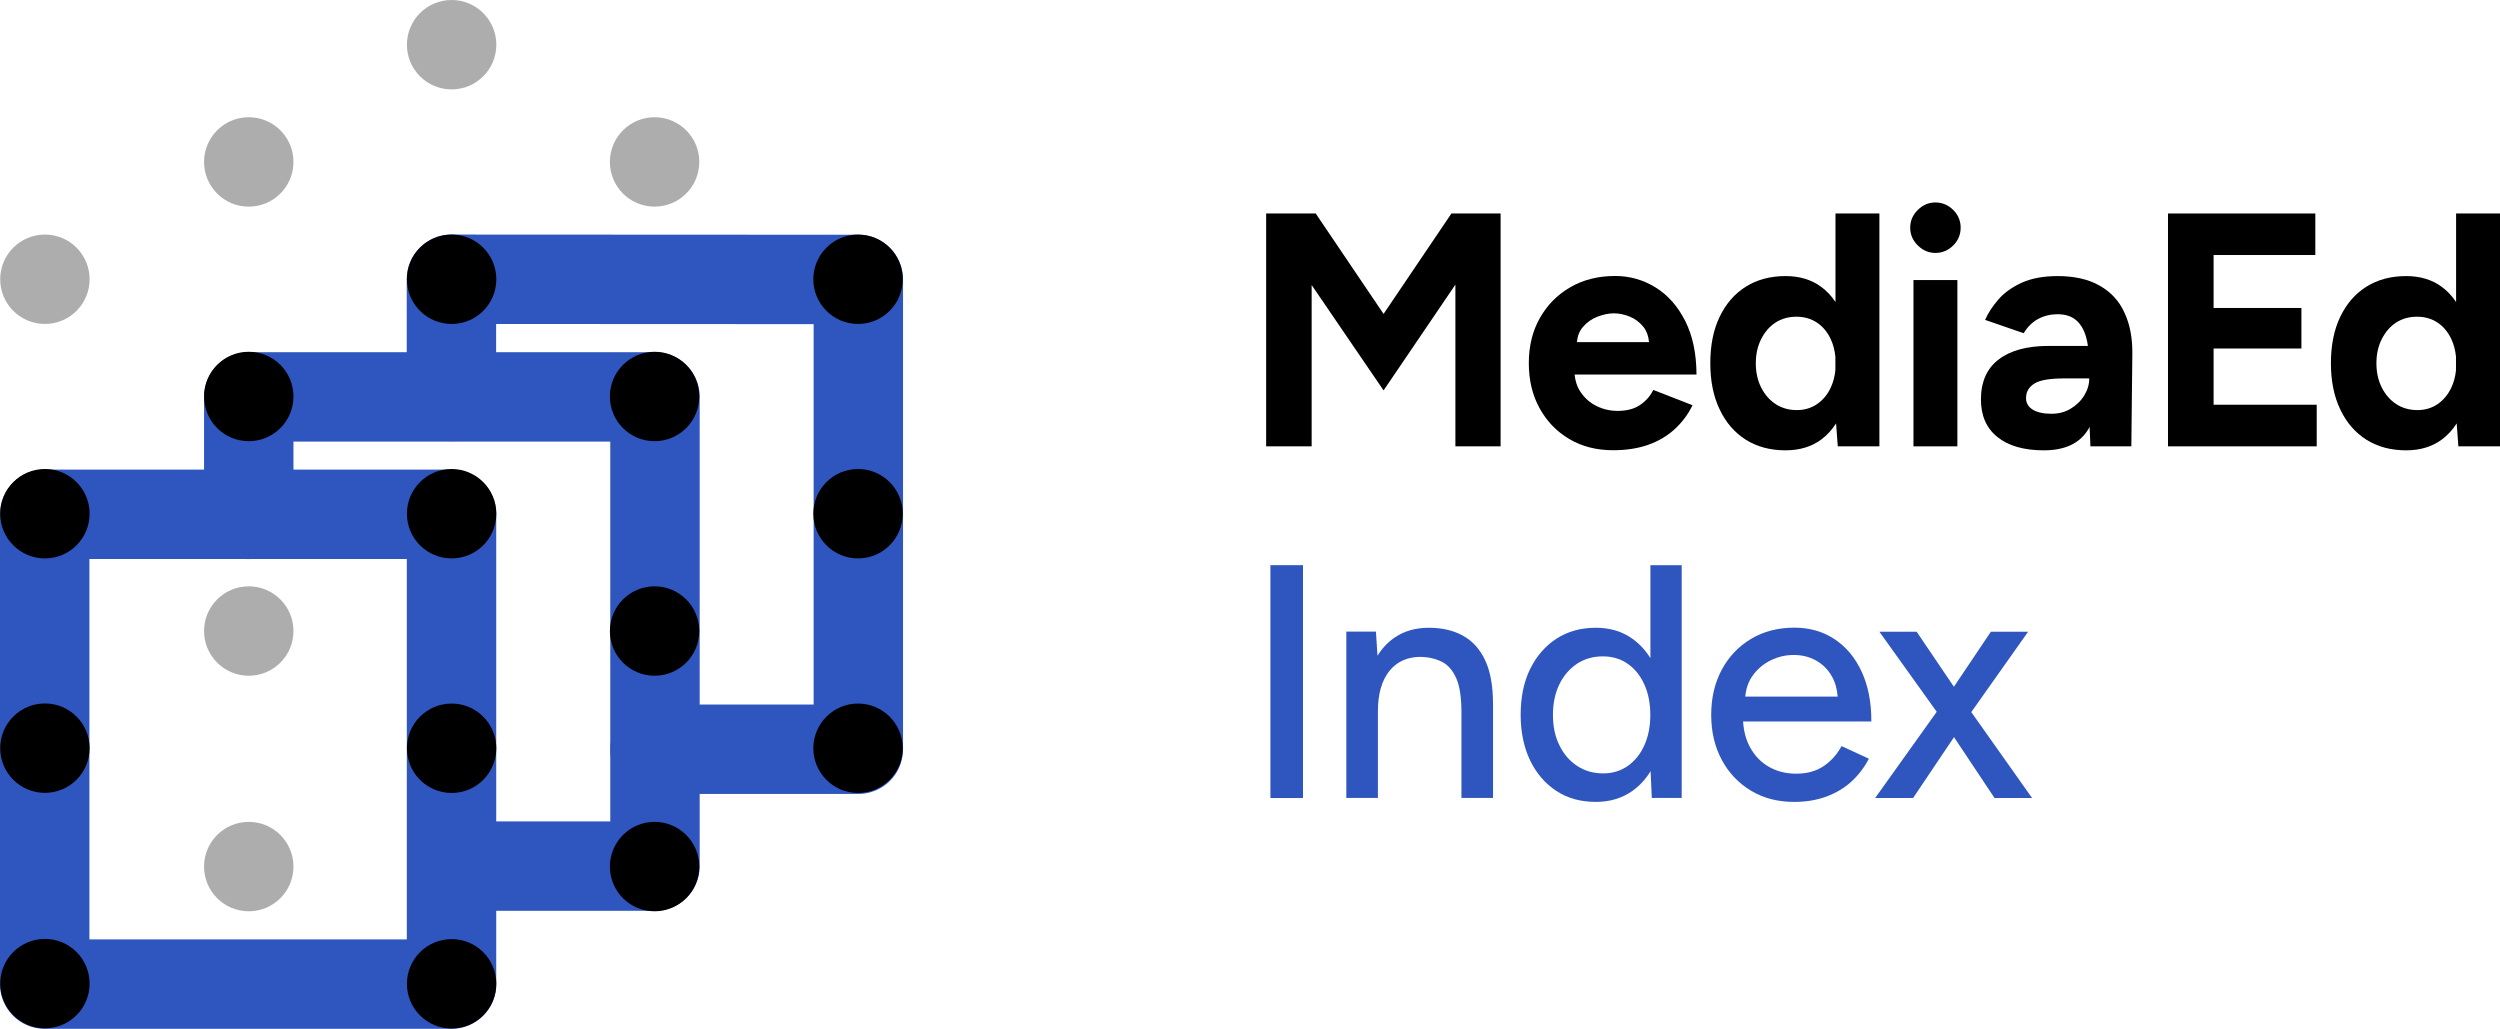
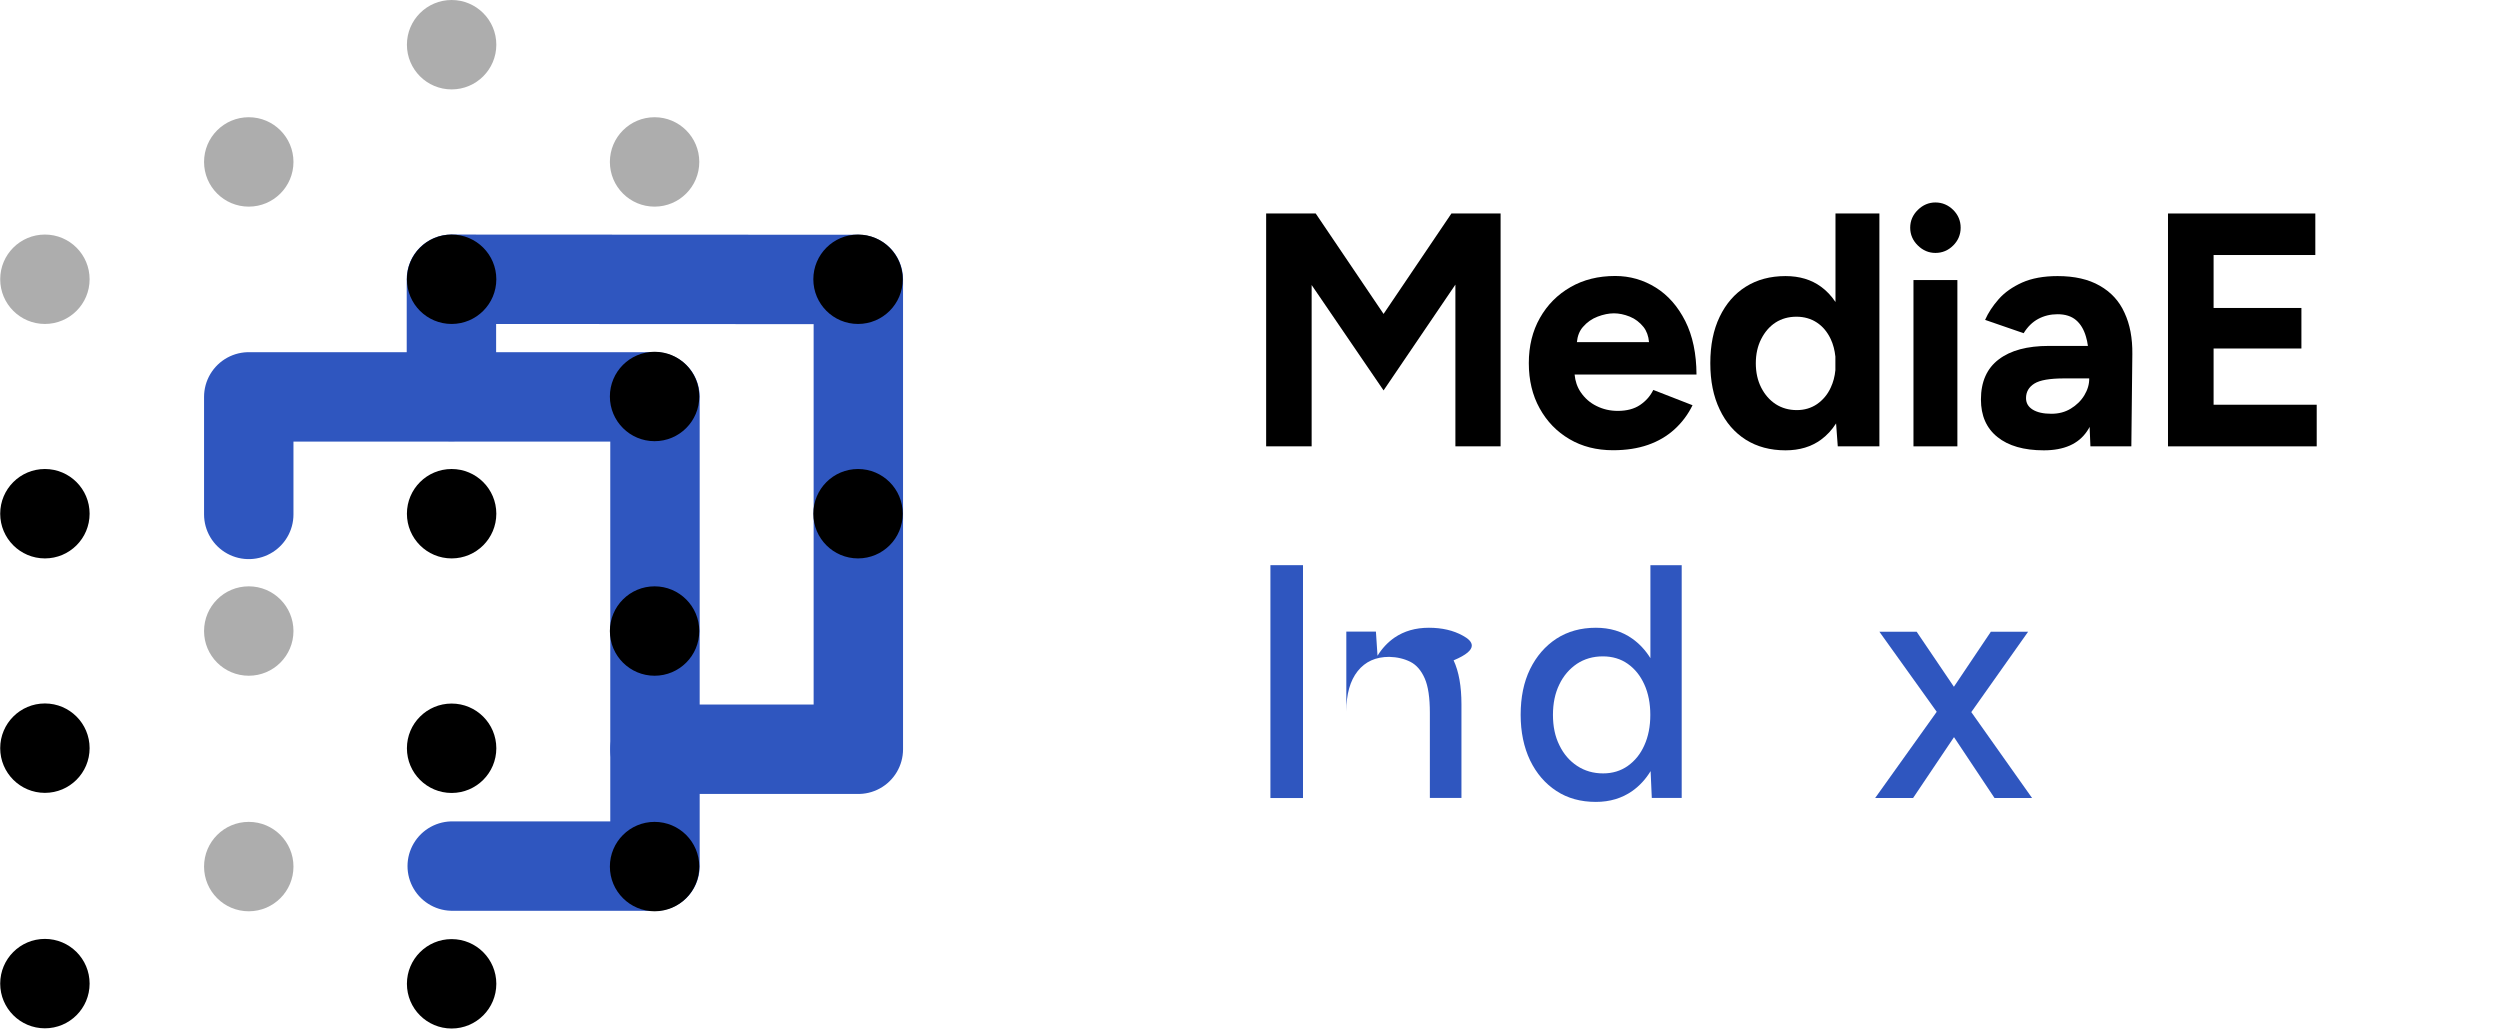
<svg xmlns="http://www.w3.org/2000/svg" version="1.1" id="Layer_1" x="0px" y="0px" viewBox="0 0 2516.5 1035.6" style="enable-background:new 0 0 2516.5 1035.6;" xml:space="preserve">
  <style type="text/css">
	.st0{fill:#2F56BF;}
	.st1{fill:none;stroke:#2F56BF;stroke-width:90;stroke-linecap:round;stroke-linejoin:round;stroke-miterlimit:10;}
	.st2{fill:#ADADAD;}
</style>
  <g>
    <g>
      <polygon points="1392.7,316 1324.4,214.9 1274.5,214.9 1274.5,449.3 1320.3,449.3 1320.3,286.9 1392.7,393 1465,286.5 1465,449.3     1510.5,449.3 1510.5,214.9 1461,214.9   " />
      <path d="M1696.4,323.2c-7.5-14.8-17.4-26.1-29.8-33.8c-12.4-7.7-26-11.6-40.7-11.6c-17,0-32,3.7-45,11.2    c-13.1,7.5-23.3,17.8-30.8,31c-7.5,13.2-11.2,28.4-11.2,45.5c0,17.2,3.6,32.4,10.9,45.5c7.3,13.2,17.2,23.5,30,31    c12.7,7.5,27.3,11.2,43.9,11.2c13.2,0,24.9-1.8,35.2-5.4c10.3-3.6,19.1-8.8,26.6-15.6c7.5-6.8,13.6-14.9,18.2-24.3l-39.5-15.4    c-3.1,6.3-7.6,11.3-13.4,15.2c-5.8,3.9-13.3,5.9-22.4,5.9c-7.6,0-14.7-1.6-21.3-4.9c-6.6-3.2-11.9-7.9-16.1-14.1    c-3.4-5.1-5.4-11-6-17.6h122.7C1707.6,356.1,1703.9,338.1,1696.4,323.2z M1608.2,318.7c5.8-2.2,11.3-3.3,16.4-3.3    c5.1,0,10.4,1.1,15.9,3.3c5.5,2.2,10.1,5.8,13.9,10.5c3.1,4,5,9.1,5.5,15.2h-72.6c0.6-6.2,2.6-11.3,6-15.2    C1597.4,324.4,1602.4,320.9,1608.2,318.7z" />
      <path d="M1847.6,304c-4.1-6.1-8.9-11.3-14.6-15.4c-9.7-7.1-21.6-10.7-35.7-10.7c-15.4,0-28.7,3.6-40,10.7    c-11.3,7.1-20,17.2-26.3,30.3c-6.3,13.1-9.4,28.6-9.4,46.7c0,17.9,3.1,33.4,9.4,46.5c6.2,13.2,15,23.3,26.3,30.5    c11.3,7.1,24.6,10.7,40,10.7c14.1,0,26-3.6,35.7-10.7c5.9-4.3,11-9.8,15.2-16.4l1.7,23.1h41.9V214.9h-44.2V304z M1829,406.8    c-5.9,4-12.7,6-20.3,6c-8,0-15.1-2-21.3-6c-6.1-4-11-9.6-14.6-16.7c-3.6-7.1-5.4-15.3-5.4-24.4c0-9.2,1.8-17.3,5.4-24.4    c3.6-7.1,8.4-12.7,14.4-16.6c6-3.9,13.1-5.9,21.1-5.9c7.8,0,14.7,2,20.6,5.9c5.9,3.9,10.5,9.4,13.9,16.6c2.5,5.3,4,11.2,4.7,17.6    v13.7c-0.6,6.4-2.2,12.3-4.7,17.6C1839.6,397.2,1834.9,402.7,1829,406.8z" />
      <path d="M1948.2,203.8c-6.7,0-12.6,2.5-17.7,7.5c-5.1,5-7.7,11-7.7,17.9c0,6.9,2.6,12.9,7.7,17.9c5.1,5,11,7.5,17.7,7.5    c6.9,0,12.9-2.5,17.9-7.5c5-5,7.5-11,7.5-17.9c0-6.9-2.5-12.9-7.5-17.9C1961.1,206.4,1955.1,203.8,1948.2,203.8z" />
      <rect x="1926.1" y="281.9" width="44.2" height="167.4" />
      <path d="M2113.6,287.6c-11.3-6.5-25.4-9.7-42.4-9.7c-14.1,0-26,2.2-35.7,6.5c-9.7,4.4-17.6,9.9-23.6,16.7    c-6,6.8-10.6,13.8-13.7,20.9l38.8,13.4c4-6.5,8.9-11.3,14.7-14.4c5.8-3.1,12.3-4.7,19.4-4.7c7.8,0,14,2,18.6,5.9    c4.6,3.9,7.9,9.4,10,16.6c0.9,2.9,1.5,6,2,9.4h-39.4c-21.7,0-38.5,4.5-50.4,13.6c-11.9,9-17.9,22.5-17.9,40.3    c0,16.3,5.5,28.9,16.6,37.8c11,8.9,26.6,13.4,46.7,13.4c20.3,0,34.8-6.4,43.4-19.1c1-1.4,1.9-2.9,2.7-4.5l0.8,19.6h41.2l1-92.8    c0.2-16.1-2.4-30-7.9-41.7C2133.3,303.1,2124.9,294,2113.6,287.6z M2098.1,397.9c-3.3,5.5-7.9,9.9-13.6,13.4    c-5.7,3.5-12.2,5.2-19.6,5.2c-8,0-14.3-1.4-18.8-4.2c-4.5-2.8-6.7-6.6-6.7-11.6c0-6.2,2.8-11.1,8.4-14.6    c5.6-3.5,15.6-5.2,30.1-5.2h25.1C2103.1,386.8,2101.4,392.4,2098.1,397.9z" />
      <polygon points="2228.2,350.8 2316.6,350.8 2316.6,310 2228.2,310 2228.2,256.7 2330.6,256.7 2330.6,214.9 2182.3,214.9     2182.3,449.3 2332,449.3 2332,407.4 2228.2,407.4   " />
-       <path d="M2472.3,214.9V304c-4.1-6.1-8.9-11.3-14.6-15.4c-9.7-7.1-21.6-10.7-35.7-10.7c-15.4,0-28.7,3.6-40,10.7    c-11.3,7.1-20,17.2-26.3,30.3c-6.3,13.1-9.4,28.6-9.4,46.7c0,17.9,3.1,33.4,9.4,46.5c6.2,13.2,15,23.3,26.3,30.5    c11.3,7.1,24.6,10.7,40,10.7c14.1,0,26-3.6,35.7-10.7c5.9-4.3,11-9.8,15.2-16.4l1.7,23.1h41.9V214.9H2472.3z M2453.7,406.8    c-5.9,4-12.7,6-20.3,6c-8,0-15.1-2-21.3-6c-6.1-4-11-9.6-14.6-16.7c-3.6-7.1-5.4-15.3-5.4-24.4c0-9.2,1.8-17.3,5.4-24.4    c3.6-7.1,8.4-12.7,14.4-16.6c6-3.9,13.1-5.9,21.1-5.9c7.8,0,14.7,2,20.6,5.9c5.9,3.9,10.5,9.4,13.9,16.6c2.5,5.3,4,11.2,4.7,17.6    v13.7c-0.6,6.4-2.2,12.3-4.7,17.6C2464.2,397.2,2459.6,402.7,2453.7,406.8z" />
    </g>
    <g>
      <rect x="1278.8" y="568.9" class="st0" width="32.8" height="234.4" />
-       <path class="st0" d="M1472.6,639.9c-9.7-5.4-21.2-8-34.3-8c-13.4,0-24.9,3.3-34.7,10c-6.7,4.7-12.4,10.7-17,18.2l-1.6-24.3h-29.8    v167.4h31.8v-87.1c0-17.4,3.8-30.9,11.4-40.5c7.6-9.6,18.2-14.4,31.8-14.4c8,0.2,15.1,1.9,21.3,5c6.1,3.1,10.9,8.7,14.4,16.6    c3.5,7.9,5.2,19.5,5.2,34.7v85.7h31.8v-85.7v-8.4c0-18.3-2.6-33.1-7.9-44.4C1489.8,653.6,1482.3,645.2,1472.6,639.9z" />
+       <path class="st0" d="M1472.6,639.9c-9.7-5.4-21.2-8-34.3-8c-13.4,0-24.9,3.3-34.7,10c-6.7,4.7-12.4,10.7-17,18.2l-1.6-24.3h-29.8    v167.4v-87.1c0-17.4,3.8-30.9,11.4-40.5c7.6-9.6,18.2-14.4,31.8-14.4c8,0.2,15.1,1.9,21.3,5c6.1,3.1,10.9,8.7,14.4,16.6    c3.5,7.9,5.2,19.5,5.2,34.7v85.7h31.8v-85.7v-8.4c0-18.3-2.6-33.1-7.9-44.4C1489.8,653.6,1482.3,645.2,1472.6,639.9z" />
      <path class="st0" d="M1661.3,662.5c-4.9-7.9-11-14.5-18.2-19.6c-10.4-7.4-22.6-11-36.7-11c-15.2,0-28.4,3.7-39.7,11    c-11.3,7.4-20.1,17.6-26.5,30.6c-6.4,13.1-9.5,28.4-9.5,46c0,17.4,3.2,32.7,9.5,45.9c6.4,13.2,15.2,23.4,26.5,30.8    c11.3,7.4,24.5,11,39.7,11c14.1,0,26.3-3.7,36.7-11c7.3-5.2,13.5-11.9,18.4-20l1.2,27h30.1V568.9h-31.5V662.5z M1638.5,771    c-7.1,5-15.4,7.5-24.8,7.5c-9.8,0-18.5-2.5-26.1-7.5c-7.6-5-13.6-11.9-17.9-20.8c-4.4-8.8-6.5-19-6.5-30.6    c0-11.6,2.1-21.8,6.4-30.6c4.2-8.8,10.2-15.7,17.7-20.8c7.6-5,16.3-7.5,26.1-7.5c9.6,0,18,2.5,25.1,7.5c7.1,5,12.7,11.9,16.7,20.8    c4,8.8,6,19,6,30.6c0,11.6-2,21.8-6,30.6C1651.3,759,1645.7,765.9,1638.5,771z" />
-       <path class="st0" d="M1874,676.2c-6.6-14.2-15.7-25.1-27.3-32.8c-11.6-7.7-25.1-11.6-40.5-11.6c-16.3,0-30.8,3.7-43.4,11.2    c-12.6,7.5-22.5,17.8-29.6,31c-7.1,13.2-10.7,28.4-10.7,45.5c0,17.2,3.6,32.4,10.7,45.5c7.1,13.2,17,23.5,29.5,31    c12.5,7.5,26.9,11.2,43.2,11.2c12.1,0,22.9-1.8,32.6-5.4c9.7-3.6,18.1-8.6,25.3-15.2c7.1-6.6,12.9-14.2,17.4-22.9l-27.5-12.7    c-4.2,8-10.1,14.7-17.6,19.9c-7.5,5.2-16.8,7.9-28,7.9c-10.3,0-19.4-2.3-27.5-6.9c-8-4.6-14.4-11.2-19.1-19.9    c-4-7.4-6.3-16-6.9-25.8h129.1C1883.8,707.1,1880.5,690.4,1874,676.2z M1763.8,680.7c4.8-6.9,10.9-12.2,18.4-15.9    c7.5-3.7,15.2-5.5,23.3-5.5c8.3,0,15.7,1.8,22.4,5.5c6.7,3.7,12.1,9,16.1,16.1c3.3,5.8,5.2,12.6,5.8,20.3h-93    C1757.5,693.3,1759.8,686.5,1763.8,680.7z" />
      <polygon class="st0" points="2045.5,803.3 1984.3,716.8 2041.5,635.9 2004,635.9 1966.8,691.3 1929.3,635.9 1891.8,635.9     1949.5,716.5 1887.5,803.3 1925.7,803.3 1966.9,742 2007.7,803.3   " />
    </g>
    <g>
      <polyline class="st1" points="454.4,399.1 454.4,281.1 864,281.3 864,754.2 659.3,754.2   " />
      <polyline class="st1" points="455.2,871.8 659.3,871.8 659.3,399.5 250.4,399.5 250.4,517.8   " />
-       <rect x="45" y="517.7" class="st1" width="409.5" height="472.9" />
    </g>
    <g>
      <path d="M454.6,45" />
      <circle class="st2" cx="454.6" cy="45" r="45" />
      <circle cx="454.6" cy="990.3" r="45" />
      <circle cx="454.6" cy="517.1" r="45" />
      <circle cx="454.6" cy="281.1" r="45" />
      <circle cx="454.6" cy="753.2" r="45" />
      <circle class="st2" cx="250.4" cy="872.3" r="45" />
-       <circle cx="250.4" cy="399.1" r="45" />
      <circle class="st2" cx="250.4" cy="163" r="45" />
      <circle class="st2" cx="250.4" cy="635.2" r="45" />
      <circle cx="658.9" cy="872.3" r="45" />
      <circle cx="658.9" cy="399.1" r="45" />
      <circle class="st2" cx="658.9" cy="163" r="45" />
      <circle cx="658.9" cy="635.2" r="45" />
      <circle cx="45.2" cy="517.1" r="45" />
      <circle class="st2" cx="45.2" cy="281.1" r="45" />
      <circle cx="45.2" cy="753.1" r="45" />
      <circle cx="45.2" cy="990.1" r="45" />
      <circle cx="863.7" cy="517.1" r="45" />
      <circle cx="863.7" cy="281.1" r="45" />
-       <circle cx="863.7" cy="753.2" r="45" />
    </g>
  </g>
</svg>